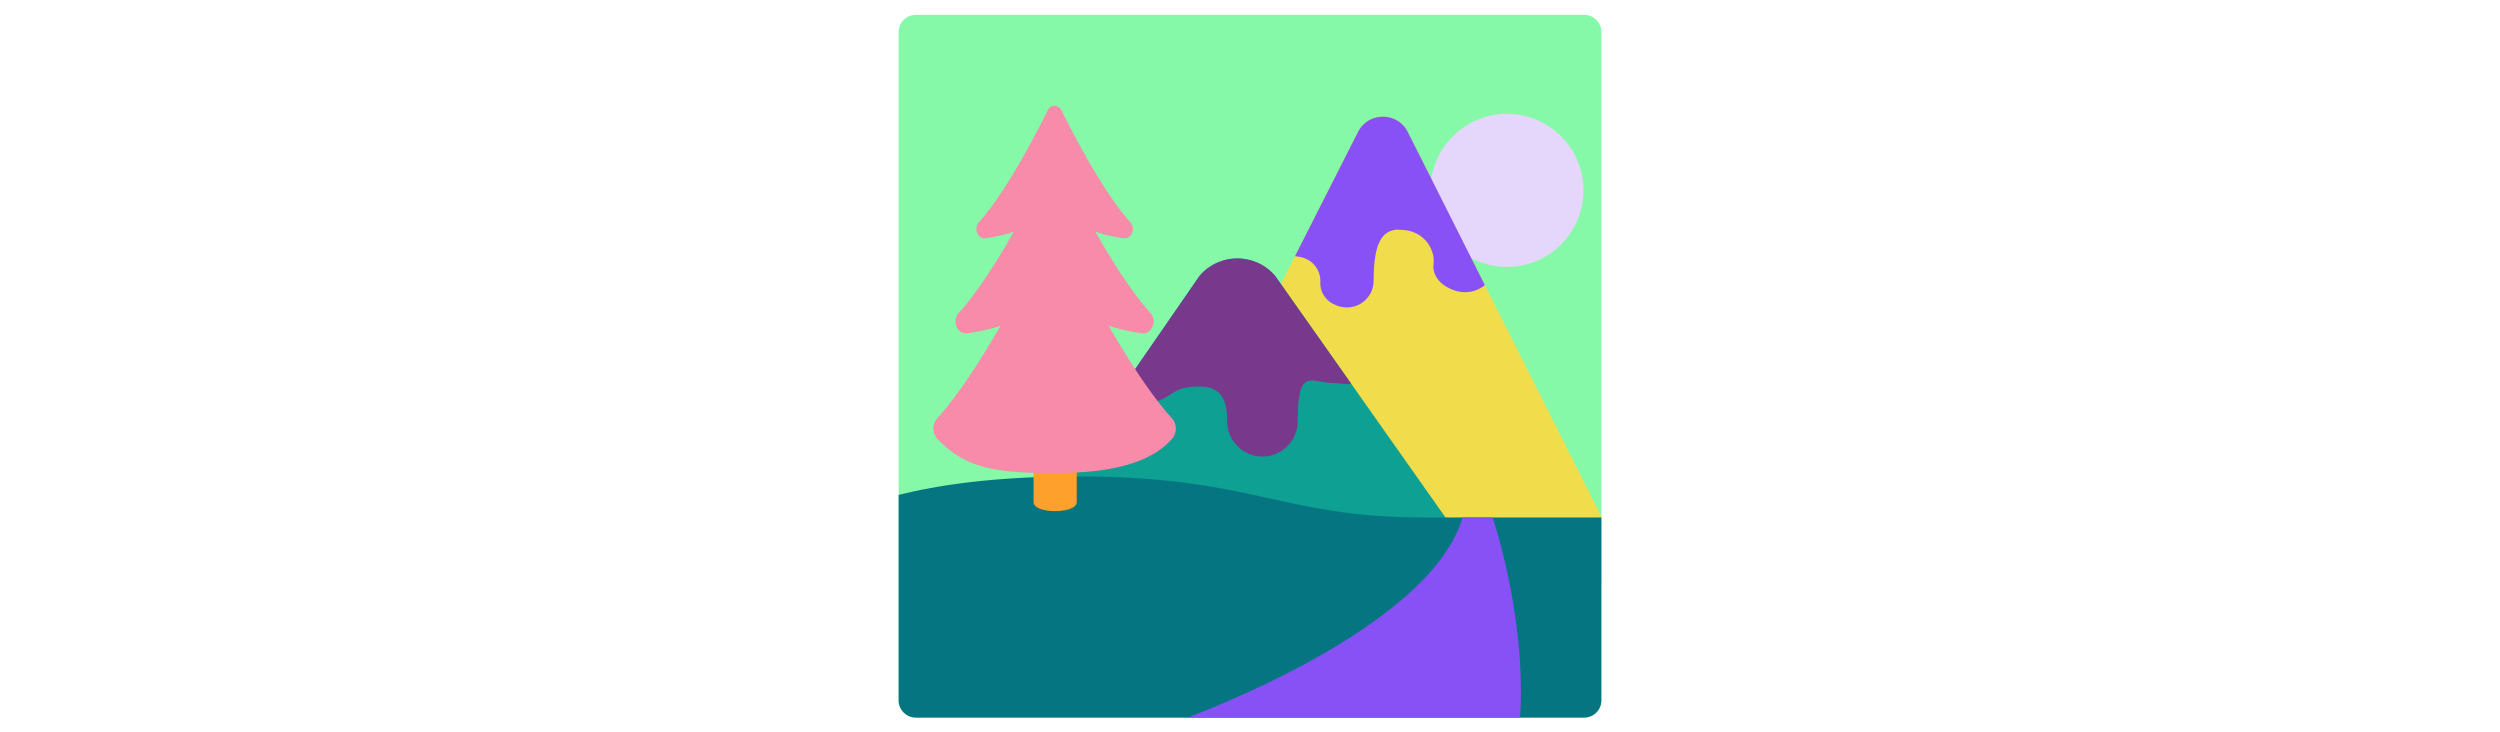
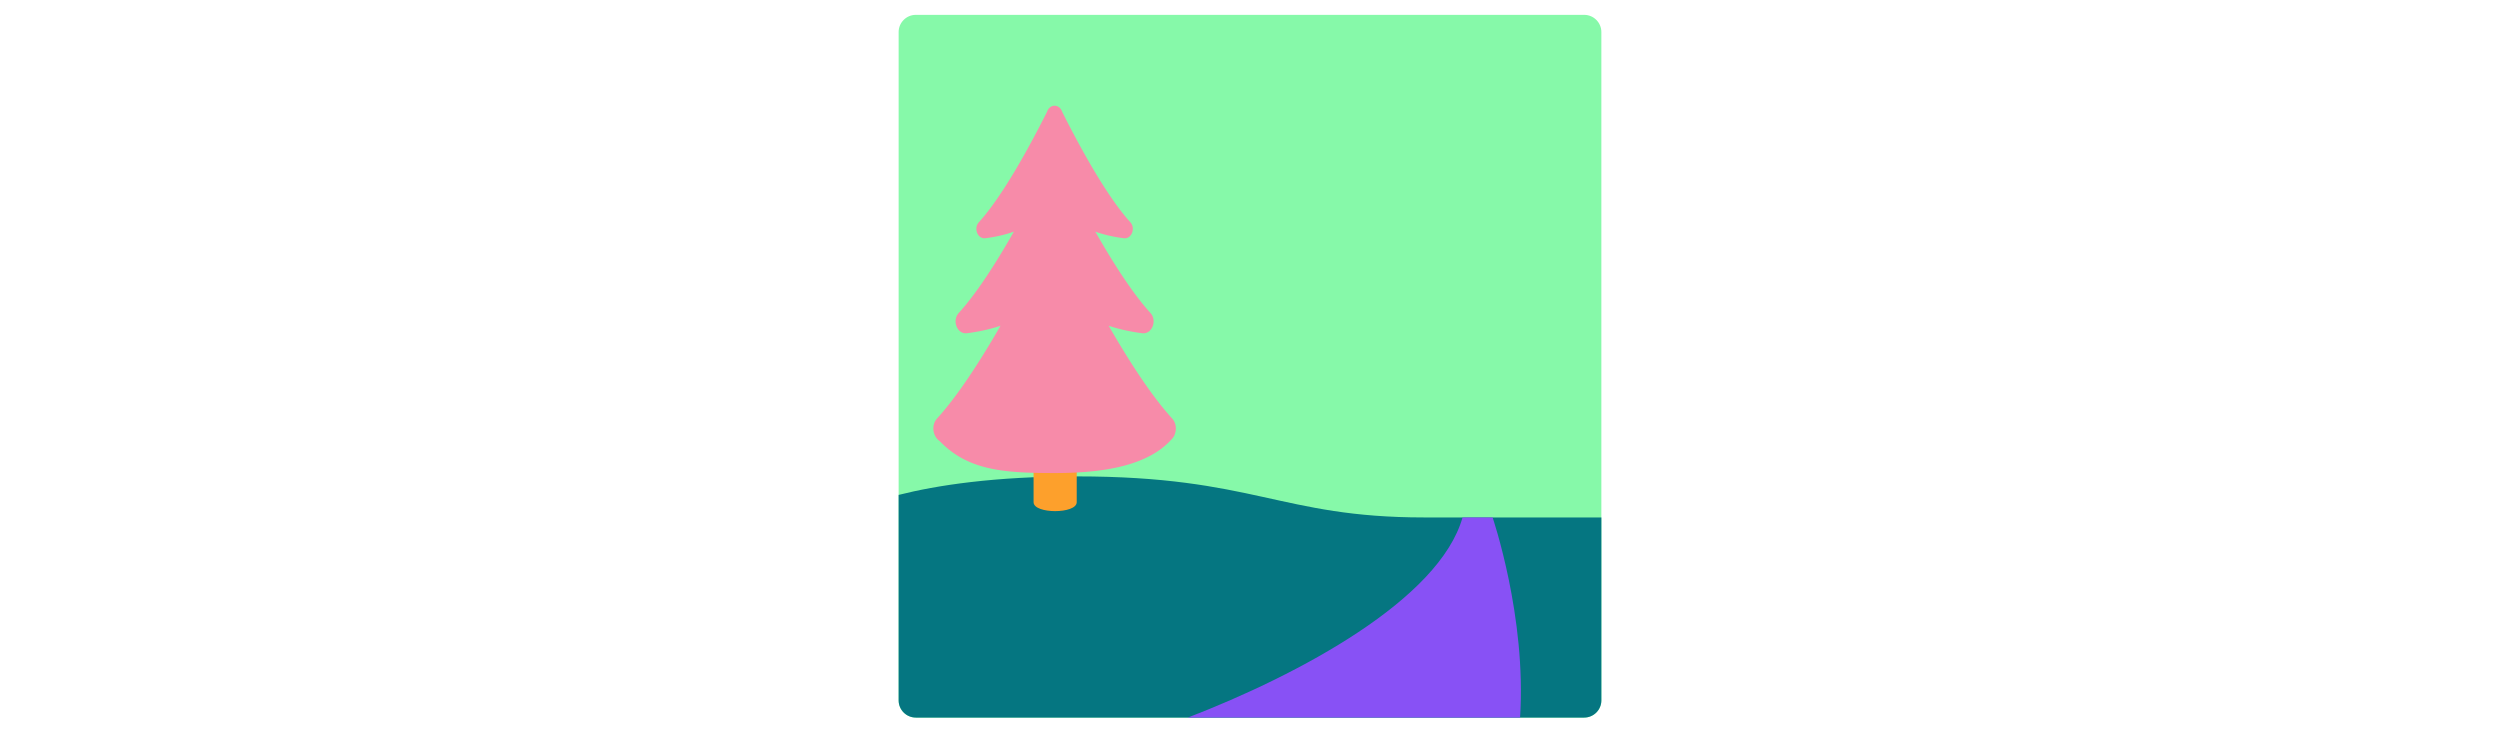
<svg xmlns="http://www.w3.org/2000/svg" id="th_fir_u1F3DE-nationalpark" width="100%" height="100%" version="1.1" preserveAspectRatio="xMidYMid meet" viewBox="0 0 512 512" style="height:150px" data-uid="fir_u1F3DE-nationalpark" data-keyword="u1F3DE-nationalpark" data-complex="true" data-coll="fir" data-c="{&quot;d7f4f7&quot;:[&quot;fir_u1F3DE-nationalpark_l_0&quot;],&quot;ffd469&quot;:[&quot;fir_u1F3DE-nationalpark_l_1&quot;],&quot;aaa8a0&quot;:[&quot;fir_u1F3DE-nationalpark_l_2&quot;],&quot;c1bfb4&quot;:[&quot;fir_u1F3DE-nationalpark_l_3&quot;],&quot;e2dfd3&quot;:[&quot;fir_u1F3DE-nationalpark_l_4&quot;],&quot;0a8e0a&quot;:[&quot;fir_u1F3DE-nationalpark_l_5&quot;],&quot;bfbcaf&quot;:[&quot;fir_u1F3DE-nationalpark_l_6&quot;],&quot;8e6049&quot;:[&quot;fir_u1F3DE-nationalpark_l_7&quot;],&quot;2ba52e&quot;:[&quot;fir_u1F3DE-nationalpark_l_8&quot;],&quot;d19b61&quot;:[&quot;fir_u1F3DE-nationalpark_l_9&quot;]}" data-colors="[&quot;#d7f4f7&quot;,&quot;#ffd469&quot;,&quot;#aaa8a0&quot;,&quot;#c1bfb4&quot;,&quot;#e2dfd3&quot;,&quot;#0a8e0a&quot;,&quot;#bfbcaf&quot;,&quot;#8e6049&quot;,&quot;#2ba52e&quot;,&quot;#d19b61&quot;]">
  <defs id="SvgjsDefs4007" />
  <path id="fir_u1F3DE-nationalpark_l_0" d="M501.617 489.617C501.617 496.217 496.217 501.617 489.617 501.617H22.383C15.783 501.617 10.383 496.217 10.383 489.617V22.383C10.383 15.783 15.783 10.383 22.383 10.383H489.617C496.217 10.383 501.617 15.783 501.617 22.383V489.617Z " data-color-original="#d7f4f7" fill="#86f9a9" class="d7f4f7" />
-   <path id="fir_u1F3DE-nationalpark_l_1" d="M435.622 79.587A53.5 53.5 0 0 1 489.122 133.087A53.5 53.5 0 0 1 435.622 186.587A53.5 53.5 0 0 1 382.122 133.087A53.5 53.5 0 0 1 435.622 79.587Z " fill="#e4d7fb" data-topath-type="circle" data-topath-id="SvgjsCircle4009" class="ffd469" />
-   <path id="fir_u1F3DE-nationalpark_l_2" d="M501.617 407.685V361.132L365.803 91.279C358.276 78.285 339.515 78.285 331.988 91.279L175.101 400.546C173.234 403.769 175.559 407.803 179.284 407.803H499.717C500.364 407.803 500.997 407.758 501.617 407.685Z " data-color-original="#aaa8a0" fill="#f1dc4c" class="aaa8a0" />
-   <path id="fir_u1F3DE-nationalpark_l_3" d="M93.481 407.803H425.148L273.5 192.776C259.64 176.637 234.659 176.637 220.799 192.776L85.002 389.346C78.778 396.593 83.928 407.803 93.481 407.803Z " data-color-original="#c1bfb4" fill="#0ea093" class="c1bfb4" />
-   <path id="fir_u1F3DE-nationalpark_l_4" d="M180.53 281.432C203.378 281.432 196.85 270.19 220.873 270.19C238.633 270.19 239.967 284.032 239.967 294.459C239.967 308.096 251.022 319.151 264.659 319.151S289.351 308.097 289.351 294.459C289.351 255.669 298.906 267.749 314.043 267.749C318.861 267.749 323.253 269.17 326.674 268.173L273.503 192.781L273.499 192.776C268.301 186.724 261.54 182.941 254.388 181.428C242.467 178.906 229.461 182.689 220.798 192.776L161.615 278.445C165.022 280.039 170.769 281.432 180.53 281.432Z " data-color-original="#e2dfd3" fill="#78398c" class="e2dfd3" />
  <path id="fir_u1F3DE-nationalpark_l_5" d="M377.584 361.715C277.089 361.715 258.708 333.023 134.868 333.023C76.99 333.023 36.791 339.29 10.383 345.966V489.617C10.383 496.217 15.783 501.617 22.383 501.617H489.617C496.217 501.617 501.617 496.217 501.617 489.617V361.715H377.584Z " data-color-original="#0a8e0a" fill="#057681" class="0a8e0a" />
-   <path id="fir_u1F3DE-nationalpark_l_6" d="M365.803 91.279C358.276 78.286 339.515 78.286 331.988 91.279L287.42 179.134C300.227 179.866 305.636 189.55 305.163 197.268C304.79 203.351 308.265 209.275 313.613 212.199C327.941 220.034 342.414 209.866 342.414 196.32C342.414 168.928 348.737 161.32 358.916 160.469C359.598 160.526 360.252 160.653 360.956 160.653C378.069 160.653 385.637 175.069 384.3 184.474C383.484 190.218 386.61 195.846 391.366 199.169C402.075 206.653 412.972 205.189 420.179 199.318L365.803 91.279Z " data-color-original="#bfbcaf" fill="#8851f5" class="bfbcaf" />
  <path id="fir_u1F3DE-nationalpark_l_7" d="M104.707 351.059V251.427C104.707 243.101 111.458 236.343 119.788 236.343S134.869 243.102 134.869 251.427V351.059C134.868 359.385 104.707 359.385 104.707 351.059Z " data-color-original="#8e6049" fill="#fda02c" class="8e6049" />
  <path id="fir_u1F3DE-nationalpark_l_8" d="M203.38 303.637C203.18 304.446 202.734 305.283 202.012 306.15A9.42 9.42 0 0 1 200.881 307.429C185.139 324.701 156.194 330.684 119.788 330.684C84.368 330.684 58.983 329.072 39.098 308.352C34.462 305.337 32.782 297.438 37.313 292.465C51.785 276.58 67.477 252.259 81.606 227.703C73.617 230.395 65.495 232.006 58.111 232.944C51.4 233.797 47.471 224.195 52.406 218.778C65.032 204.919 78.774 183.334 90.956 161.911C84.193 164.337 77.249 165.749 70.979 166.546C65.677 167.22 62.573 159.633 66.471 155.354C83.218 136.972 102.451 101.388 114.159 78.085C114.628 76.58 115.544 75.446 116.653 74.733L116.704 74.701A5.446 5.446 0 0 1 117.741 74.189A4.847 4.847 0 0 1 121.065 74.189A5.446 5.446 0 0 1 122.102 74.701C122.119 74.712 122.136 74.721 122.152 74.733C123.261 75.446 124.177 76.58 124.646 78.085C136.354 101.389 155.587 136.972 172.334 155.354C176.233 159.633 173.128 167.22 167.826 166.546C161.556 165.749 154.613 164.337 147.85 161.912C160.032 183.336 173.774 204.921 186.398 218.778C191.333 224.195 187.403 233.797 180.693 232.944C173.309 232.006 165.187 230.395 157.198 227.703C171.327 252.258 187.019 276.58 201.491 292.465C204.409 295.67 204.747 300.091 203.38 303.637Z " data-color-original="#2ba52e" fill="#f78ba9" class="2ba52e" />
  <path id="fir_u1F3DE-nationalpark_l_9" d="M404.583 361.715C388.304 419.118 290.592 471.509 212.561 501.617H444.793C449.381 431.272 425.582 361.715 425.582 361.715H404.583Z " data-color-original="#d19b61" fill="#8851f5" class="d19b61" />
</svg>